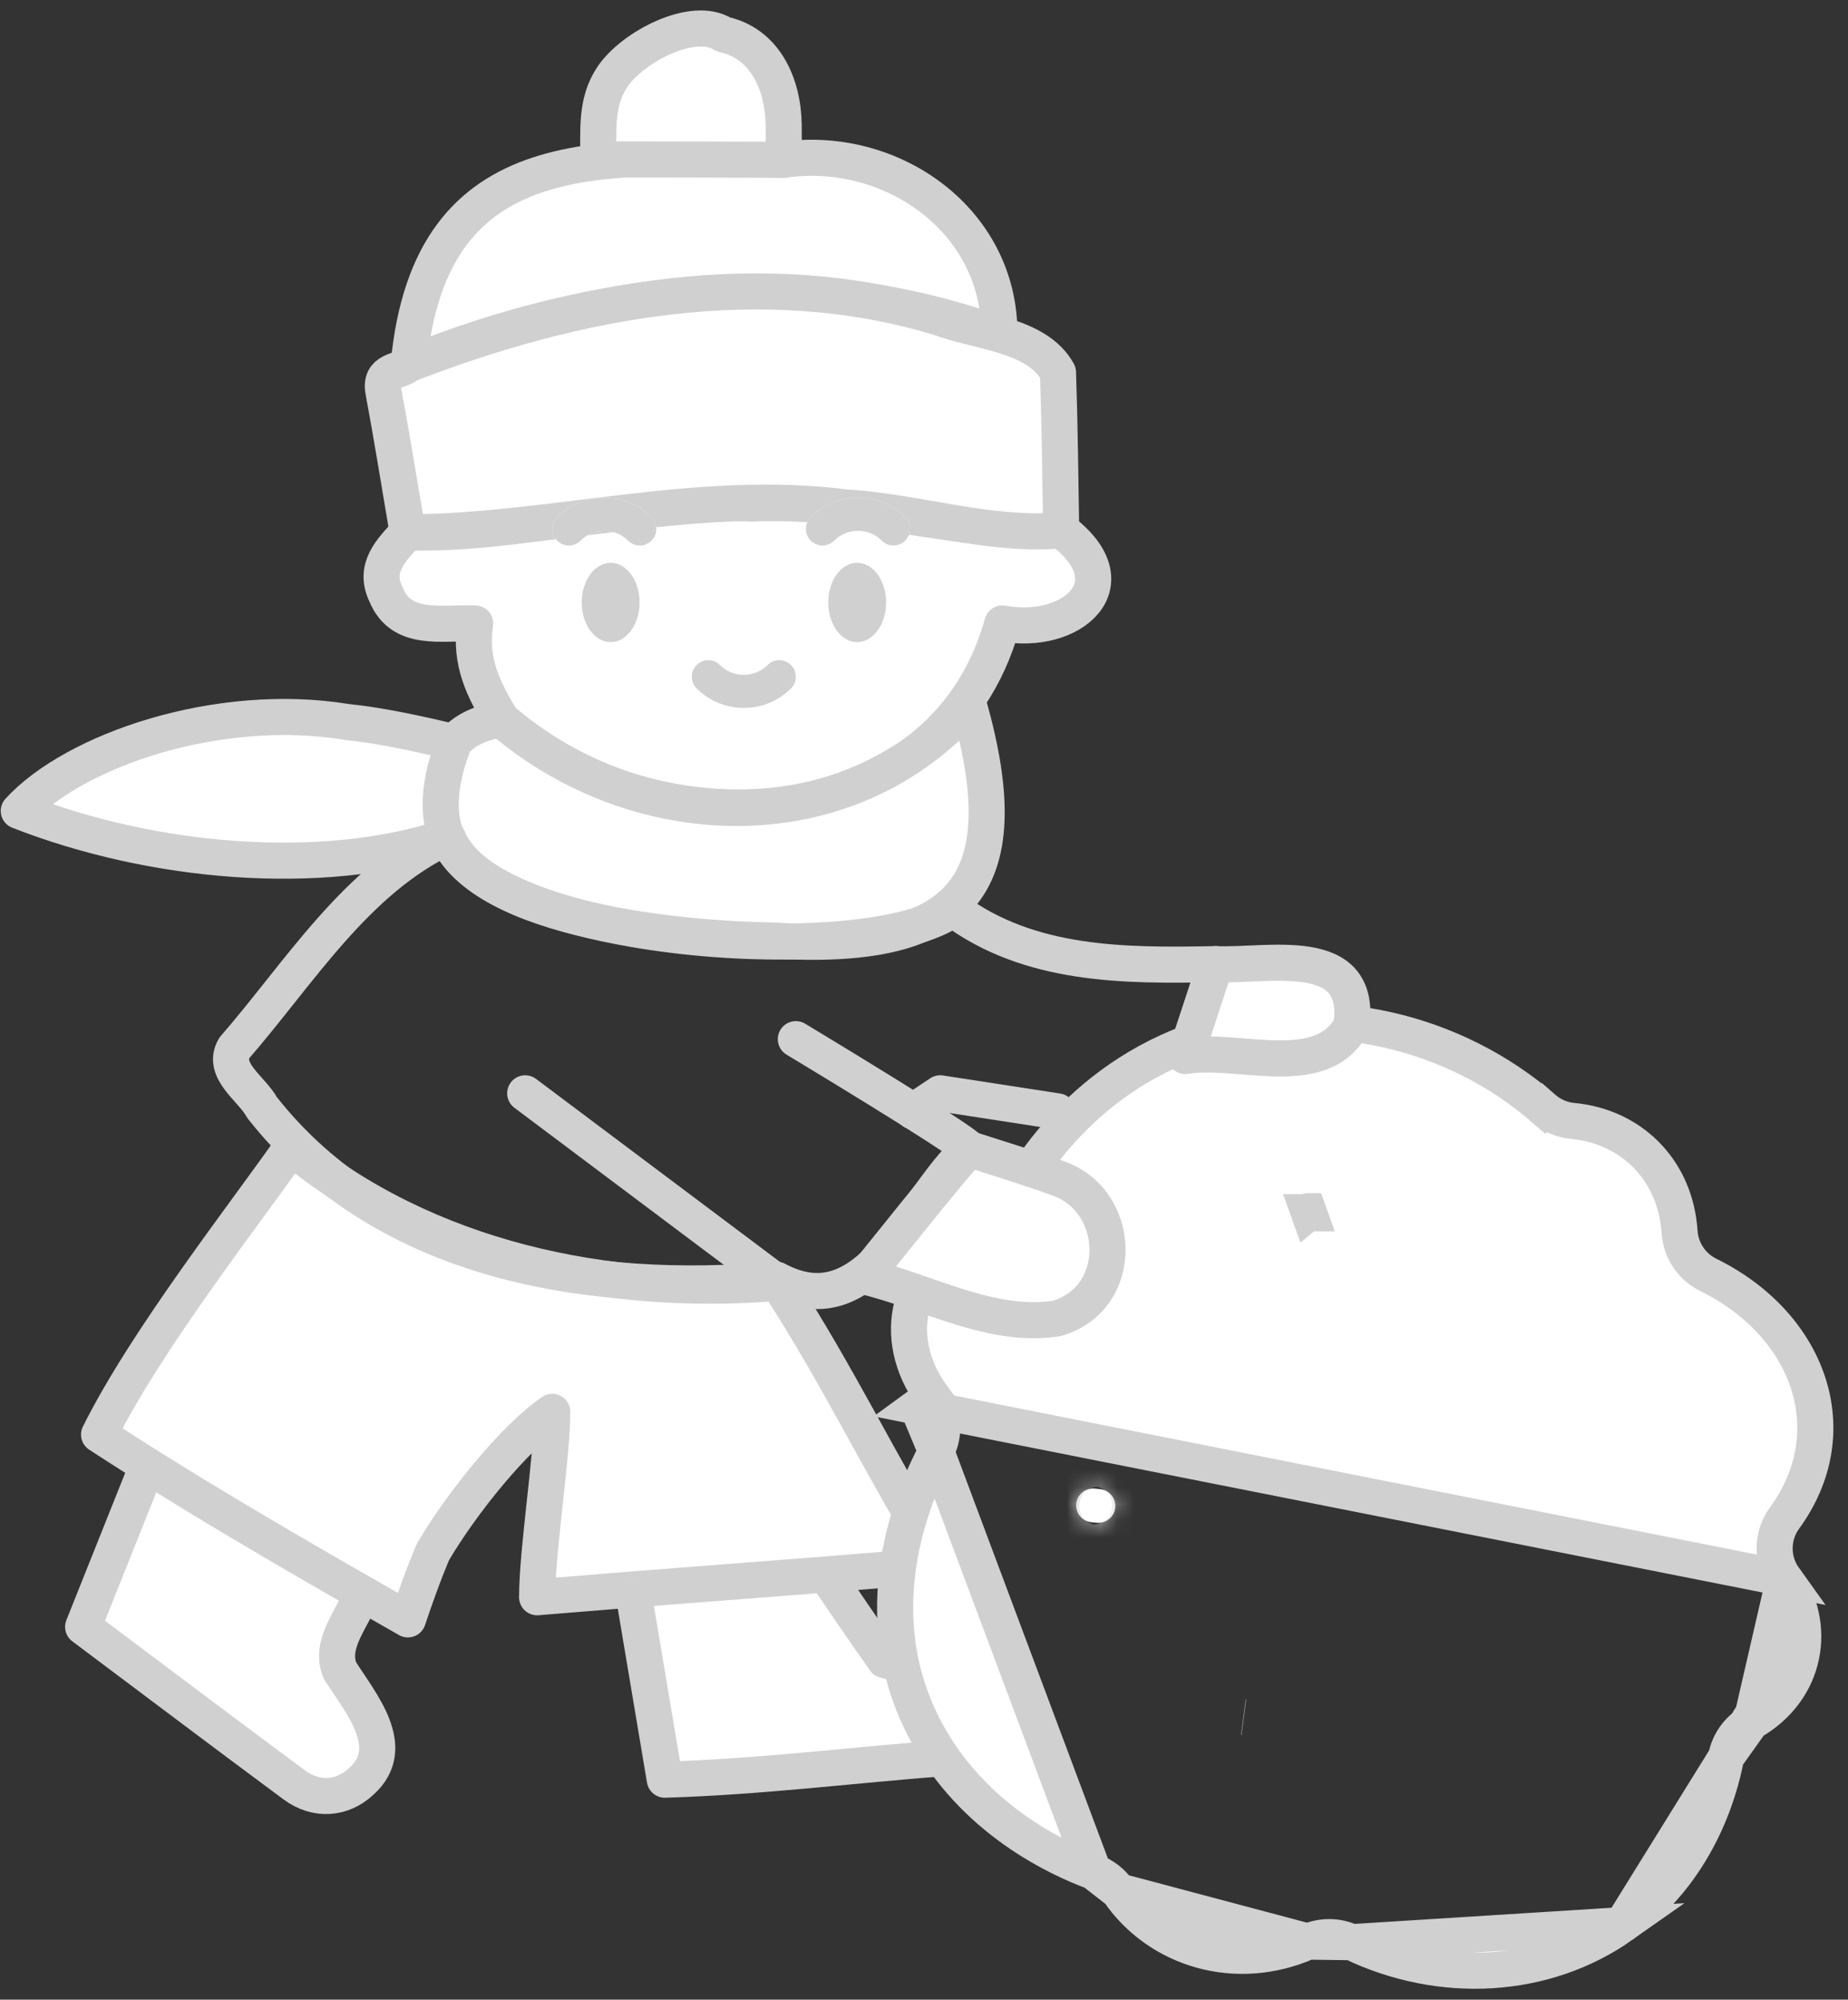
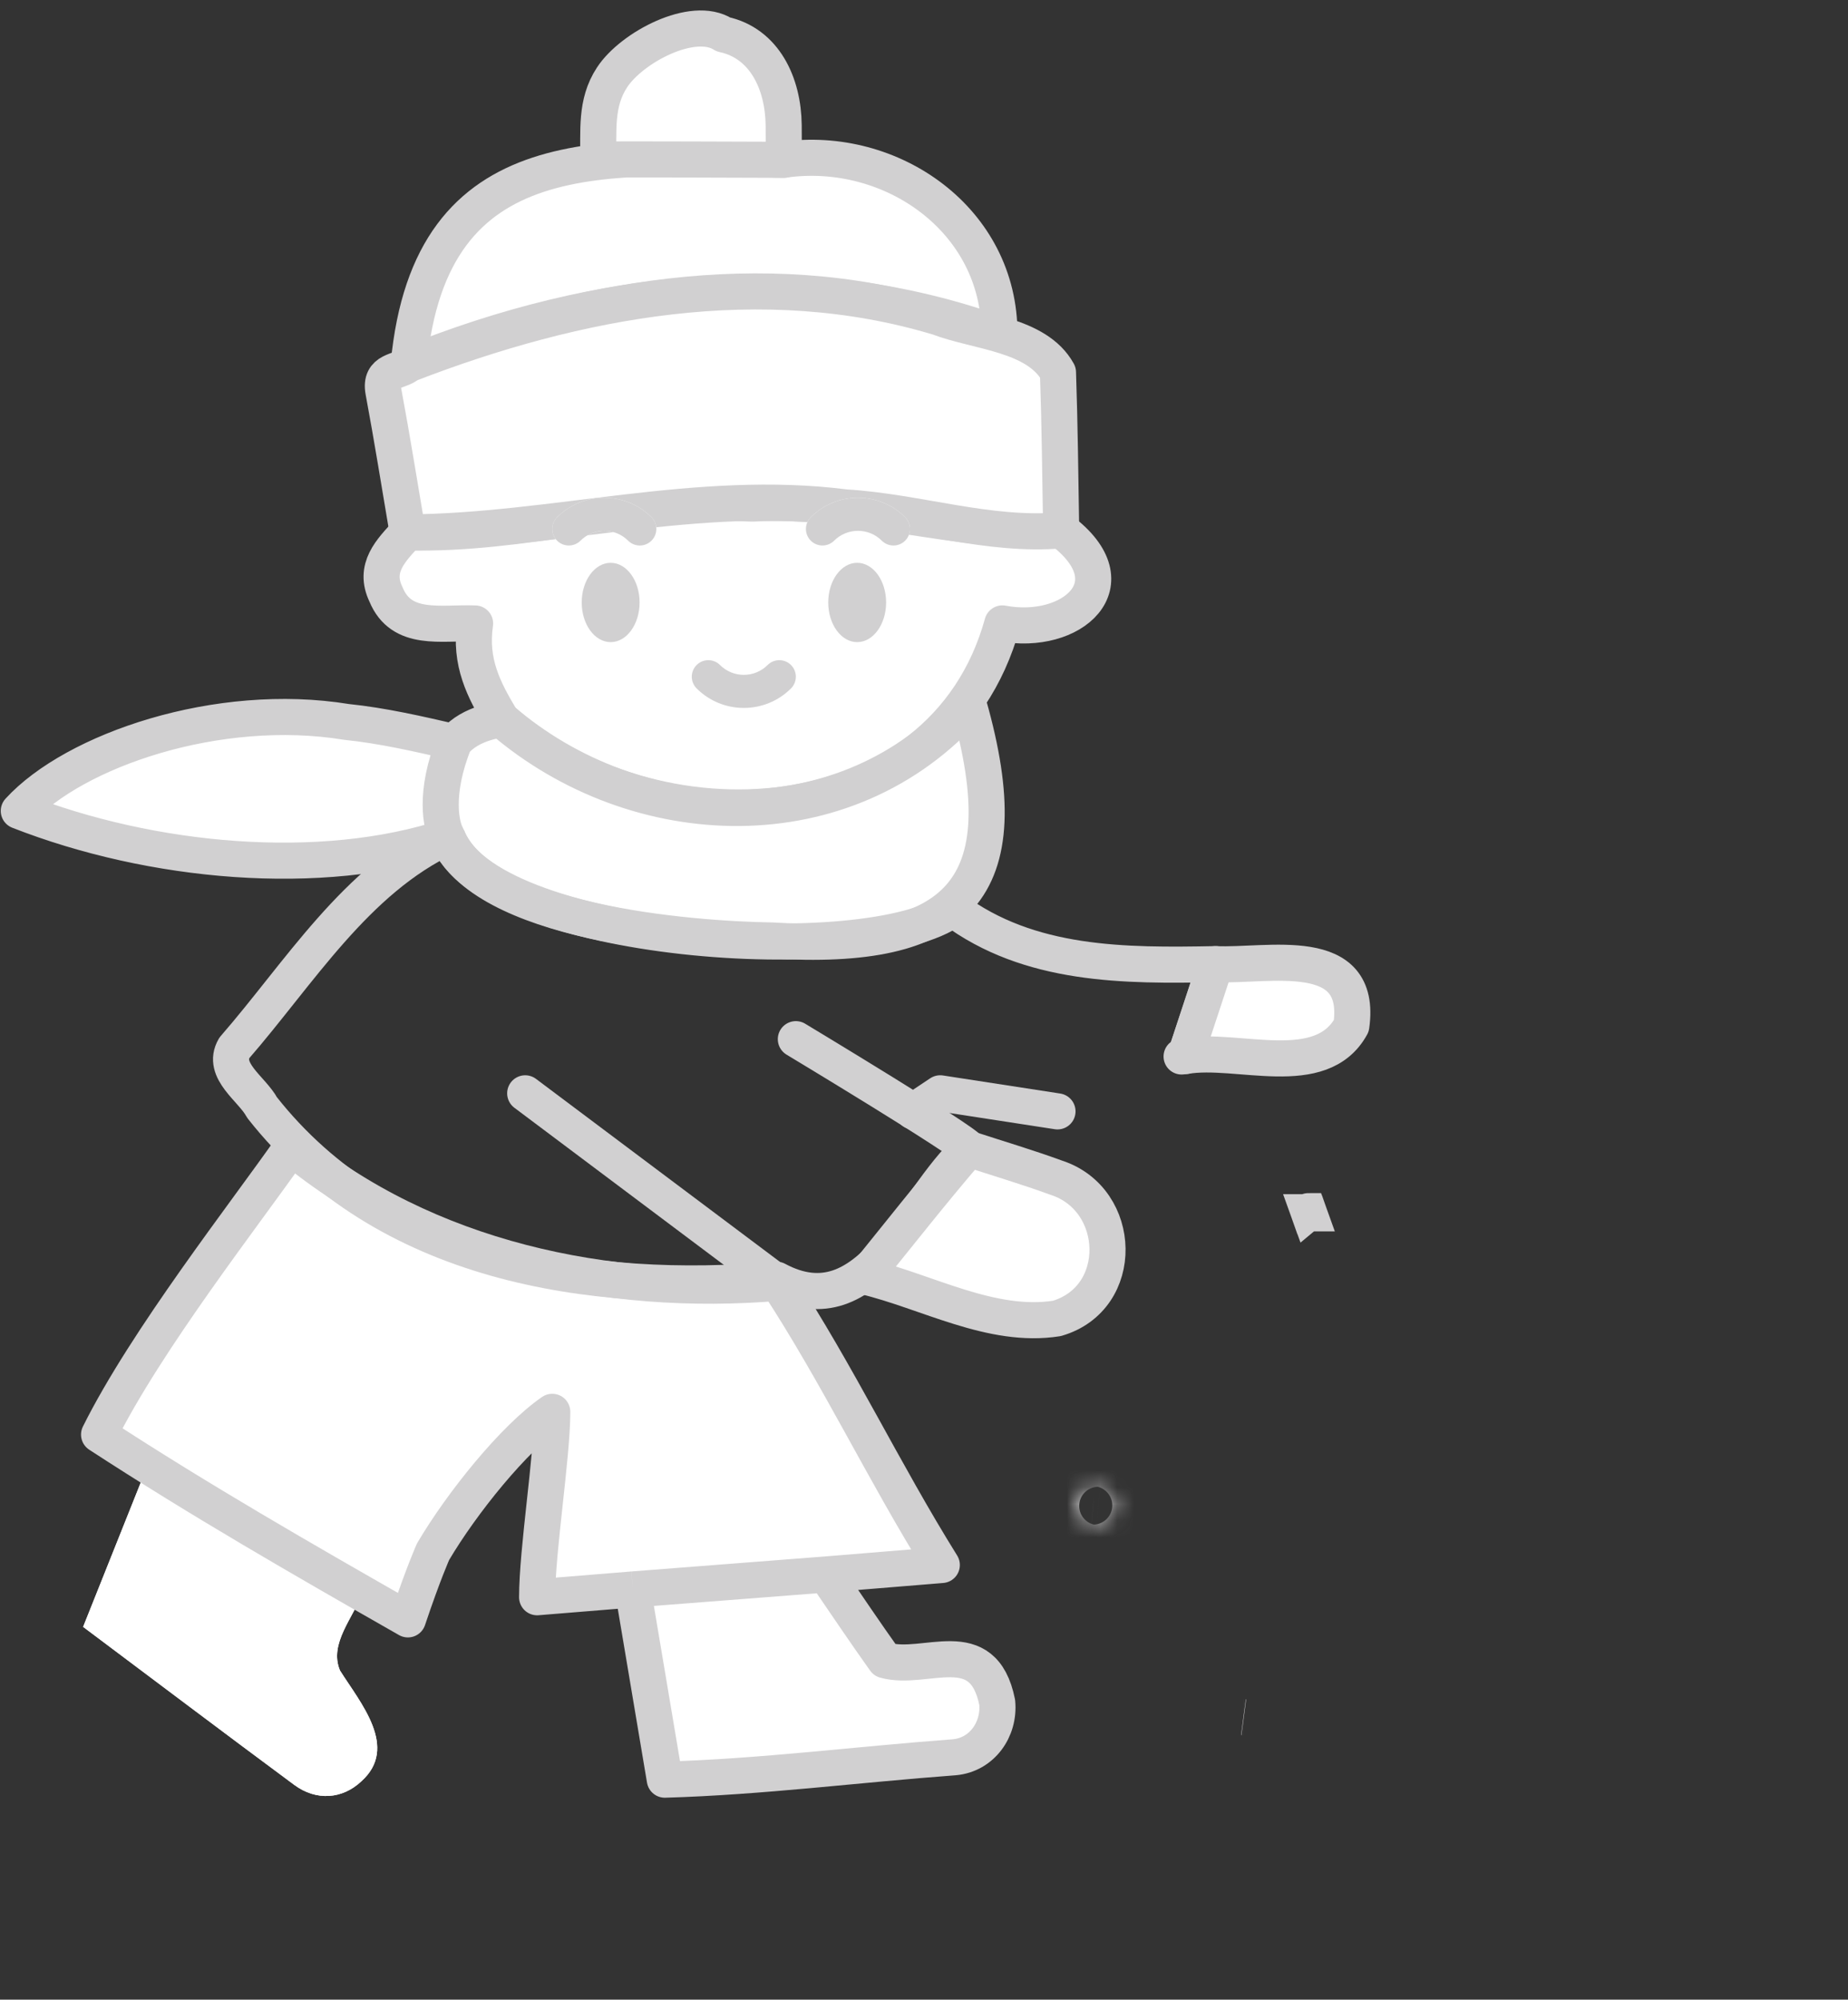
<svg xmlns="http://www.w3.org/2000/svg" width="110" height="119" viewBox="0 0 110 119" fill="none">
  <rect x="0" y="0" width="110" height="119" fill="#333333" stroke="none" />
  <path d="M11.13 88.37C14.594 90.526 18.16 92.534 21.565 94.779C21.062 96.256 19.554 97.804 20.239 99.416C21.458 101.348 23.752 103.992 21.51 106.004C20.395 107.06 18.838 107.198 17.515 106.219C13.332 103.123 9.18 99.984 4.948 96.815C6.229 93.606 7.5 90.424 8.772 87.24C9.558 87.618 10.344 87.995 11.13 88.37Z" fill="white" />
  <path d="M11.13 88.37C14.594 90.526 18.16 92.534 21.565 94.779C21.062 96.256 19.554 97.804 20.239 99.416C21.458 101.348 23.752 103.992 21.51 106.004C20.395 107.06 18.838 107.198 17.515 106.219C13.332 103.123 9.18 99.984 4.948 96.815C6.229 93.606 7.5 90.424 8.772 87.24C9.558 87.618 10.344 87.995 11.13 88.37Z" fill="white" />
-   <path d="M11.13 88.37C14.594 90.526 18.16 92.534 21.565 94.779C21.062 96.256 19.554 97.804 20.239 99.416C21.458 101.348 23.752 103.992 21.51 106.004C20.395 107.06 18.838 107.198 17.515 106.219C13.332 103.123 9.18 99.984 4.948 96.815C6.229 93.606 7.5 90.424 8.772 87.24C9.558 87.618 10.344 87.995 11.13 88.37Z" stroke="#D1D0D1" stroke-width="2.148" stroke-linejoin="round" />
-   <path d="M59.358 101.311C58.514 97.119 55.099 99.484 52.67 98.799C51.503 97.162 50.382 95.494 49.153 93.698C51.573 93.498 53.784 93.317 56.06 93.133C52.562 87.519 49.919 81.884 46.298 76.341C36.191 77.194 25.359 74.919 17.347 68.285C14.614 72.204 8.707 79.722 5.897 85.372C11.892 89.281 18.028 92.804 24.28 96.369C25.205 93.611 25.78 92.337 25.78 92.337C27.502 89.423 30.588 85.599 32.873 84.018C32.873 86.647 31.971 92.254 31.971 95.052C34.087 94.88 35.856 94.736 37.668 94.588C38.316 98.436 38.945 102.192 39.572 105.908C45.287 105.745 51.073 104.999 56.806 104.575C58.44 104.428 59.509 102.932 59.358 101.311Z" fill="white" />
  <path d="M59.358 101.311C58.514 97.119 55.099 99.484 52.67 98.799C51.503 97.162 50.382 95.494 49.153 93.698C51.573 93.498 53.784 93.317 56.06 93.133C52.562 87.519 49.919 81.884 46.298 76.341C36.191 77.194 25.359 74.919 17.347 68.285C14.614 72.204 8.707 79.722 5.897 85.372C11.892 89.281 18.028 92.804 24.28 96.369C25.205 93.611 25.78 92.337 25.78 92.337C27.502 89.423 30.588 85.599 32.873 84.018C32.873 86.647 31.971 92.254 31.971 95.052C34.087 94.88 35.856 94.736 37.668 94.588C38.316 98.436 38.945 102.192 39.572 105.908C45.287 105.745 51.073 104.999 56.806 104.575C58.44 104.428 59.509 102.932 59.358 101.311Z" fill="white" />
  <path d="M49.153 93.698C50.382 95.494 51.503 97.162 52.67 98.799C55.099 99.484 58.514 97.119 59.358 101.311C59.509 102.932 58.44 104.428 56.806 104.575C51.073 104.999 45.287 105.745 39.572 105.908C38.945 102.192 38.316 98.436 37.668 94.588M49.153 93.698C51.573 93.498 53.784 93.317 56.06 93.133C52.562 87.519 49.919 81.884 46.298 76.341C36.191 77.194 25.359 74.919 17.347 68.285C14.614 72.204 8.707 79.722 5.897 85.372C11.892 89.281 18.028 92.804 24.28 96.369C25.205 93.611 25.78 92.337 25.78 92.337C27.502 89.423 30.588 85.599 32.873 84.018C32.873 86.647 31.971 92.254 31.971 95.052C34.087 94.88 35.856 94.736 37.668 94.588M49.153 93.698L37.668 94.588" stroke="#D1D0D1" stroke-width="2.148" stroke-linejoin="round" />
  <path d="M29.86 42.824C28.786 41.04 27.944 39.409 28.279 37.103C26.27 37.026 23.893 37.616 22.975 35.371C22.214 33.801 23.261 32.757 24.265 31.68C31.129 31.864 37.867 29.686 44.801 29.966C51.01 29.643 57.002 31.775 63.165 31.554C67.428 34.757 63.782 37.877 59.664 37.1C56.087 50.072 38.797 50.913 29.86 42.824Z" fill="white" />
  <path d="M29.86 42.824C28.786 41.04 27.944 39.409 28.279 37.103C26.27 37.026 23.893 37.616 22.975 35.371C22.214 33.801 23.261 32.757 24.265 31.68C31.129 31.864 37.867 29.686 44.801 29.966C51.01 29.643 57.002 31.775 63.165 31.554C67.428 34.757 63.782 37.877 59.664 37.1C56.087 50.072 38.797 50.913 29.86 42.824Z" fill="white" />
  <path d="M29.86 42.824C28.786 41.04 27.944 39.409 28.279 37.103C26.27 37.026 23.893 37.616 22.975 35.371C22.214 33.801 23.261 32.757 24.265 31.68C31.129 31.864 37.867 29.686 44.801 29.966C51.01 29.643 57.002 31.775 63.165 31.554C67.428 34.757 63.782 37.877 59.664 37.1C56.087 50.072 38.797 50.913 29.86 42.824Z" stroke="#D1D0D1" stroke-width="2.148" stroke-linejoin="round" />
  <path d="M29.86 42.824C37.906 49.746 50.393 50.213 57.665 41.952C60.801 52.992 57.039 56.647 45.949 55.968C41.014 55.894 28.684 54.911 26.624 49.801C19.09 52.276 9.027 51.355 1.119 48.257C4.411 44.657 12.964 41.709 20.629 42.962C22.785 43.183 24.922 43.678 27.041 44.166C28.04 42.962 29.86 42.824 29.86 42.824Z" fill="white" />
  <path d="M29.86 42.824C37.906 49.746 50.393 50.213 57.665 41.952C60.801 52.992 57.039 56.647 45.949 55.968C41.014 55.894 28.684 54.911 26.624 49.801C19.09 52.276 9.027 51.355 1.119 48.257C4.411 44.657 12.964 41.709 20.629 42.962C22.785 43.183 24.922 43.678 27.041 44.166C28.04 42.962 29.86 42.824 29.86 42.824Z" fill="white" />
  <path d="M26.624 49.801C28.684 54.911 41.014 55.894 45.949 55.968C57.039 56.647 60.801 52.992 57.665 41.952C50.393 50.213 37.906 49.746 29.86 42.824C29.86 42.824 28.04 42.962 27.041 44.166M26.624 49.801C19.09 52.276 9.027 51.355 1.119 48.257C4.411 44.657 12.964 41.709 20.629 42.962C22.785 43.183 24.922 43.678 27.041 44.166M26.624 49.801C26.251 49.191 25.813 47.21 27.041 44.166" stroke="#D1D0D1" stroke-width="2.148" stroke-linejoin="round" />
  <path d="M70.333 62.871C70.406 62.862 70.48 62.856 70.557 62.844C71.159 61.023 71.761 59.199 72.36 57.377C66.942 57.482 61.273 57.494 56.725 54.098C51.766 57.749 28.948 56.18 26.623 49.804C21.179 52.344 17.81 57.924 13.947 62.362C13.154 63.719 15.012 64.806 15.596 65.906C22.917 75.214 35.121 77.112 46.226 76.156C51.806 79.151 54.312 71.366 57.68 68.372C57.407 67.88 47.372 61.841 47.372 61.841" stroke="#D1D0D1" stroke-width="2.148" stroke-linecap="round" stroke-linejoin="round" />
  <path d="M46.652 9.507C53.067 8.595 59.526 13.103 59.489 19.899C47.933 15.729 35.55 17.12 24.329 21.671C25.622 7.99 36.165 9.335 46.652 9.507Z" fill="white" />
  <path d="M46.652 9.507C53.067 8.595 59.526 13.103 59.489 19.899C47.933 15.729 35.55 17.12 24.329 21.671C25.622 7.99 36.165 9.335 46.652 9.507Z" fill="white" />
  <path d="M46.652 9.507C53.067 8.595 59.526 13.103 59.489 19.899C47.933 15.729 35.55 17.12 24.329 21.671C25.622 7.99 36.165 9.335 46.652 9.507Z" stroke="#D1D0D1" stroke-width="2.148" stroke-linejoin="round" />
-   <path d="M65.096 111.392L65.096 111.392C62.994 110.611 57.952 108.314 55.115 103.027C51.383 96.072 54.264 89.11 55.727 86.376L65.096 111.392ZM65.096 111.392C65.694 111.614 66.209 112.013 66.573 112.544L65.096 111.392ZM77.86 115.545L77.86 115.545C73.582 117.448 68.949 116.013 66.573 112.544L77.86 115.545ZM77.86 115.545C78.681 115.181 79.625 115.186 80.445 115.58L80.445 115.58M77.86 115.545L80.445 115.58M80.445 115.58C85.814 118.163 91.99 117.777 96.544 114.567L80.445 115.58ZM54.617 83.712L55.485 83.079C54.208 81.327 53.846 79.373 54.288 77.694C54.726 76.031 55.982 74.514 58.195 73.668C58.931 73.388 59.529 72.838 59.87 72.13C60.949 69.898 64.507 63.806 72.244 61.568C79.017 59.609 86.511 61.312 91.878 65.962L92.582 65.15L91.877 65.961C92.357 66.378 92.96 66.647 93.613 66.706C97.032 67.023 99.726 69.555 99.975 73.316C100.048 74.423 100.712 75.39 101.693 75.873C104.752 77.379 106.806 79.75 107.636 82.335C108.461 84.9 108.108 87.752 106.217 90.347L106.217 90.347C105.439 91.413 105.439 92.862 106.206 93.931L54.617 83.712ZM54.617 83.712L55.486 83.08C56.178 84.031 56.3 85.308 55.727 86.376L54.617 83.712ZM102.744 104.574L102.744 104.576C102.341 106.704 100.988 111.435 96.545 114.567L102.744 104.574ZM102.744 104.574C102.912 103.695 103.454 102.929 104.235 102.482L104.235 102.482M102.744 104.574L104.235 102.482M104.235 102.482C107.591 100.56 108.184 96.689 106.206 93.931L104.235 102.482Z" fill="white" stroke="#D1D0D1" stroke-width="2.148" />
  <path d="M77.925 72.205C77.925 72.205 77.924 72.205 77.924 72.205L78.237 73.089L77.926 72.205C77.925 72.205 77.925 72.205 77.925 72.205ZM77.925 72.205L77.902 72.141L77.903 72.141L77.926 72.205C77.925 72.205 77.925 72.205 77.925 72.205ZM77.903 72.14L77.88 72.076C77.88 72.076 77.879 72.076 77.879 72.077L77.902 72.141L77.903 72.14Z" fill="white" stroke="#D1D0D1" stroke-width="2.148" />
  <path d="M84.568 72.447C84.568 72.447 84.568 72.447 84.568 72.447L84.568 72.447Z" fill="white" stroke="#D1D0D1" stroke-width="2.148" />
  <path d="M86.161 87.572C86.161 87.572 86.161 87.572 86.161 87.572C86.161 87.572 86.161 87.572 86.161 87.572C86.161 87.572 86.161 87.572 86.161 87.572C86.161 87.572 86.161 87.572 86.161 87.572ZM84.045 86.414C84.045 86.414 84.045 86.414 84.045 86.414L84.045 86.414Z" fill="white" stroke="#D1D0D1" stroke-width="2.148" />
  <path d="M86.715 92.317L86.715 92.317L86.715 92.317Z" fill="white" stroke="#D1D0D1" stroke-width="2.148" />
  <mask id="path-14-inside-1_54_2842" fill="white">
    <path d="M65.381 90.625C65.884 90.625 66.318 90.249 66.379 89.737C66.444 89.186 66.05 88.685 65.498 88.62C65.381 88.606 65.266 88.595 65.15 88.585C64.596 88.539 64.11 88.949 64.063 89.502C64.016 90.056 64.427 90.543 64.981 90.59C65.235 90.611 65.282 90.625 65.381 90.625V90.625Z" />
  </mask>
-   <path d="M65.381 90.625C65.884 90.625 66.318 90.249 66.379 89.737C66.444 89.186 66.05 88.685 65.498 88.62C65.381 88.606 65.266 88.595 65.15 88.585C64.596 88.539 64.11 88.949 64.063 89.502C64.016 90.056 64.427 90.543 64.981 90.59C65.235 90.611 65.282 90.625 65.381 90.625V90.625Z" fill="white" />
  <path d="M66.379 89.737L64.246 89.484L64.246 89.484L66.379 89.737ZM65.498 88.62L65.75 86.487L65.751 86.487L65.498 88.62ZM65.15 88.585L65.329 86.444L65.332 86.445L65.15 88.585ZM64.063 89.502L61.923 89.321L61.923 89.321L64.063 89.502ZM64.981 90.59L64.8 92.73L64.799 92.73L64.981 90.59ZM65.381 88.477C64.808 88.477 64.314 88.902 64.246 89.484L68.512 89.99C68.322 91.595 66.959 92.773 65.381 92.773V88.477ZM64.246 89.484C64.171 90.111 64.619 90.679 65.246 90.753L65.751 86.487C67.481 86.691 68.717 88.26 68.512 89.99L64.246 89.484ZM65.246 90.753C65.158 90.743 65.067 90.734 64.969 90.725L65.332 86.445C65.465 86.456 65.604 86.469 65.75 86.487L65.246 90.753ZM64.972 90.726C65.596 90.778 66.15 90.314 66.204 89.684L61.923 89.321C62.07 87.584 63.596 86.3 65.329 86.445L64.972 90.726ZM66.204 89.684C66.257 89.055 65.79 88.502 65.162 88.449L64.799 92.73C63.064 92.583 61.776 91.057 61.923 89.321L66.204 89.684ZM65.162 88.449C65.319 88.463 65.421 88.474 65.471 88.48C65.497 88.483 65.487 88.481 65.468 88.48C65.441 88.478 65.41 88.477 65.381 88.477V92.773C65.211 92.773 65.08 92.759 65.007 92.751C64.946 92.744 64.897 92.738 64.8 92.73L65.162 88.449Z" fill="#D1D0D1" mask="url(#path-14-inside-1_54_2842)" />
  <path d="M74.013 102.19L74.012 102.19L74.013 102.19ZM74.013 102.19L74.035 102.193M74.013 102.19L74.035 102.193M74.035 102.193L74.035 102.193L74.035 102.193Z" fill="white" stroke="#D1D0D1" stroke-width="2.148" />
  <path d="M51.468 75.966C53.528 73.426 55.543 70.85 57.68 68.375C59.416 68.943 61.169 69.462 62.883 70.088C66.841 71.378 67.025 77.262 62.907 78.46C59.016 79.071 55.196 76.857 51.468 75.966Z" fill="white" />
  <path d="M51.468 75.966C53.528 73.426 55.543 70.85 57.68 68.375C59.416 68.943 61.169 69.462 62.883 70.088C66.841 71.378 67.025 77.262 62.907 78.46C59.016 79.071 55.196 76.857 51.468 75.966Z" fill="white" />
  <path d="M51.468 75.966C53.528 73.426 55.543 70.85 57.68 68.375C59.416 68.943 61.169 69.462 62.883 70.088C66.841 71.378 67.025 77.262 62.907 78.46C59.016 79.071 55.196 76.857 51.468 75.966Z" stroke="#D1D0D1" stroke-width="2.148" stroke-linejoin="round" />
  <path d="M70.554 62.844C71.156 61.023 71.757 59.199 72.356 57.377C75.489 57.519 81.133 56.1 80.436 61.05C78.63 64.346 73.665 62.316 70.554 62.844Z" fill="white" />
  <path d="M70.554 62.844C71.156 61.023 71.757 59.199 72.356 57.377C75.489 57.519 81.133 56.1 80.436 61.05C78.63 64.346 73.665 62.316 70.554 62.844Z" fill="white" />
  <path d="M70.554 62.844C71.156 61.023 71.757 59.199 72.356 57.377C75.489 57.519 81.133 56.1 80.436 61.05C78.63 64.346 73.665 62.316 70.554 62.844Z" stroke="#D1D0D1" stroke-width="2.148" stroke-linejoin="round" />
-   <path d="M46.647 7.452C46.622 4.971 45.508 2.573 43.057 2.048C41.254 0.887 37.591 2.825 36.43 4.609C35.419 6.147 35.65 7.824 35.601 9.489C39.286 9.482 42.971 9.498 46.656 9.51C46.65 8.822 46.653 8.137 46.647 7.452Z" fill="white" />
  <path d="M46.647 7.452C46.622 4.971 45.508 2.573 43.057 2.048C41.254 0.887 37.591 2.825 36.43 4.609C35.419 6.147 35.65 7.824 35.601 9.489C39.286 9.482 42.971 9.498 46.656 9.51C46.65 8.822 46.653 8.137 46.647 7.452Z" fill="white" />
  <path d="M46.647 7.452C46.622 4.971 45.508 2.573 43.057 2.048C41.254 0.887 37.591 2.825 36.43 4.609C35.419 6.147 35.65 7.824 35.601 9.489C39.286 9.482 42.971 9.498 46.656 9.51C46.65 8.822 46.653 8.137 46.647 7.452Z" stroke="#D1D0D1" stroke-width="2.148" stroke-linejoin="round" />
  <path d="M46.298 76.341L31.262 65.064" stroke="#D1D0D1" stroke-width="2.148" stroke-linecap="round" stroke-linejoin="round" />
  <path d="M62.975 22.159C61.713 19.872 58.153 19.764 55.866 18.889C45.36 15.723 34.35 17.799 24.33 21.674C23.777 22.163 22.576 21.978 22.822 23.293C23.344 26.084 23.789 28.888 24.265 31.686C32.947 31.621 41.542 29.078 50.316 30.196C54.637 30.457 58.817 31.931 63.165 31.56C63.113 28.424 63.082 25.289 62.975 22.159Z" fill="white" />
  <path d="M62.975 22.159C61.713 19.872 58.153 19.764 55.866 18.889C45.36 15.723 34.35 17.799 24.33 21.674C23.777 22.163 22.576 21.978 22.822 23.293C23.344 26.084 23.789 28.888 24.265 31.686C32.947 31.621 41.542 29.078 50.316 30.196C54.637 30.457 58.817 31.931 63.165 31.56C63.113 28.424 63.082 25.289 62.975 22.159Z" fill="white" />
  <path d="M62.975 22.159C61.713 19.872 58.153 19.764 55.866 18.889C45.36 15.723 34.35 17.799 24.33 21.674C23.777 22.163 22.576 21.978 22.822 23.293C23.344 26.084 23.789 28.888 24.265 31.686C32.947 31.621 41.542 29.078 50.316 30.196C54.637 30.457 58.817 31.931 63.165 31.56C63.113 28.424 63.082 25.289 62.975 22.159Z" stroke="#D1D0D1" stroke-width="2.148" stroke-linejoin="round" />
  <path d="M54.353 66.138L55.965 65.063L62.946 66.138" stroke="#D1D0D1" stroke-width="2.148" stroke-linecap="round" stroke-linejoin="round" />
  <path d="M36.349 38.213C37.3 38.213 38.071 37.156 38.071 35.853C38.071 34.549 37.3 33.493 36.349 33.493C35.397 33.493 34.626 34.549 34.626 35.853C34.626 37.156 35.397 38.213 36.349 38.213Z" fill="white" />
  <path d="M36.349 38.213C37.3 38.213 38.071 37.156 38.071 35.853C38.071 34.549 37.3 33.493 36.349 33.493C35.397 33.493 34.626 34.549 34.626 35.853C34.626 37.156 35.397 38.213 36.349 38.213Z" fill="#D1D0D1" />
  <path d="M51.022 38.213C51.974 38.213 52.745 37.156 52.745 35.853C52.745 34.549 51.974 33.492 51.022 33.492C50.071 33.492 49.3 34.549 49.3 35.853C49.3 37.156 50.071 38.213 51.022 38.213Z" fill="white" />
  <path d="M51.022 38.213C51.974 38.213 52.745 37.156 52.745 35.853C52.745 34.549 51.974 33.492 51.022 33.492C50.071 33.492 49.3 34.549 49.3 35.853C49.3 37.156 50.071 38.213 51.022 38.213Z" fill="#D1D0D1" />
  <path d="M53.182 32.463C52.93 32.463 52.678 32.367 52.486 32.175C51.704 31.394 50.434 31.394 49.652 32.175C49.268 32.559 48.645 32.559 48.26 32.175C47.876 31.79 47.876 31.167 48.26 30.782C49.809 29.233 52.329 29.233 53.878 30.782C54.262 31.167 54.262 31.79 53.878 32.175C53.686 32.367 53.434 32.463 53.182 32.463V32.463Z" fill="white" />
  <path d="M53.182 32.463C52.93 32.463 52.678 32.367 52.486 32.175C51.704 31.394 50.434 31.394 49.652 32.175C49.268 32.559 48.645 32.559 48.26 32.175C47.876 31.79 47.876 31.167 48.26 30.782C49.809 29.233 52.329 29.233 53.878 30.782C54.262 31.167 54.262 31.79 53.878 32.175C53.686 32.367 53.434 32.463 53.182 32.463V32.463Z" fill="#D1D0D1" />
  <path d="M38.083 32.463C37.831 32.463 37.579 32.367 37.387 32.175C36.606 31.394 35.335 31.394 34.554 32.175C34.169 32.559 33.546 32.559 33.161 32.175C32.777 31.79 32.777 31.167 33.161 30.782C34.71 29.233 37.23 29.233 38.779 30.782C39.164 31.167 39.164 31.79 38.779 32.175C38.587 32.367 38.335 32.463 38.083 32.463V32.463Z" fill="white" />
  <path d="M38.083 32.463C37.831 32.463 37.579 32.367 37.387 32.175C36.606 31.394 35.335 31.394 34.554 32.175C34.169 32.559 33.546 32.559 33.161 32.175C32.777 31.79 32.777 31.167 33.161 30.782C34.71 29.233 37.23 29.233 38.779 30.782C39.164 31.167 39.164 31.79 38.779 32.175C38.587 32.367 38.335 32.463 38.083 32.463V32.463Z" fill="#D1D0D1" />
  <path d="M42.162 39.287C42.414 39.287 42.666 39.383 42.858 39.575C43.639 40.356 44.91 40.356 45.691 39.575C46.076 39.191 46.699 39.191 47.084 39.575C47.468 39.96 47.468 40.583 47.084 40.968C45.535 42.516 43.015 42.517 41.466 40.968C41.081 40.583 41.081 39.96 41.466 39.575C41.658 39.383 41.91 39.287 42.162 39.287V39.287Z" fill="white" />
  <path d="M42.162 39.287C42.414 39.287 42.666 39.383 42.858 39.575C43.639 40.356 44.91 40.356 45.691 39.575C46.076 39.191 46.699 39.191 47.084 39.575C47.468 39.96 47.468 40.583 47.084 40.968C45.535 42.516 43.015 42.517 41.466 40.968C41.081 40.583 41.081 39.96 41.466 39.575C41.658 39.383 41.91 39.287 42.162 39.287V39.287Z" fill="#D1D0D1" />
</svg>